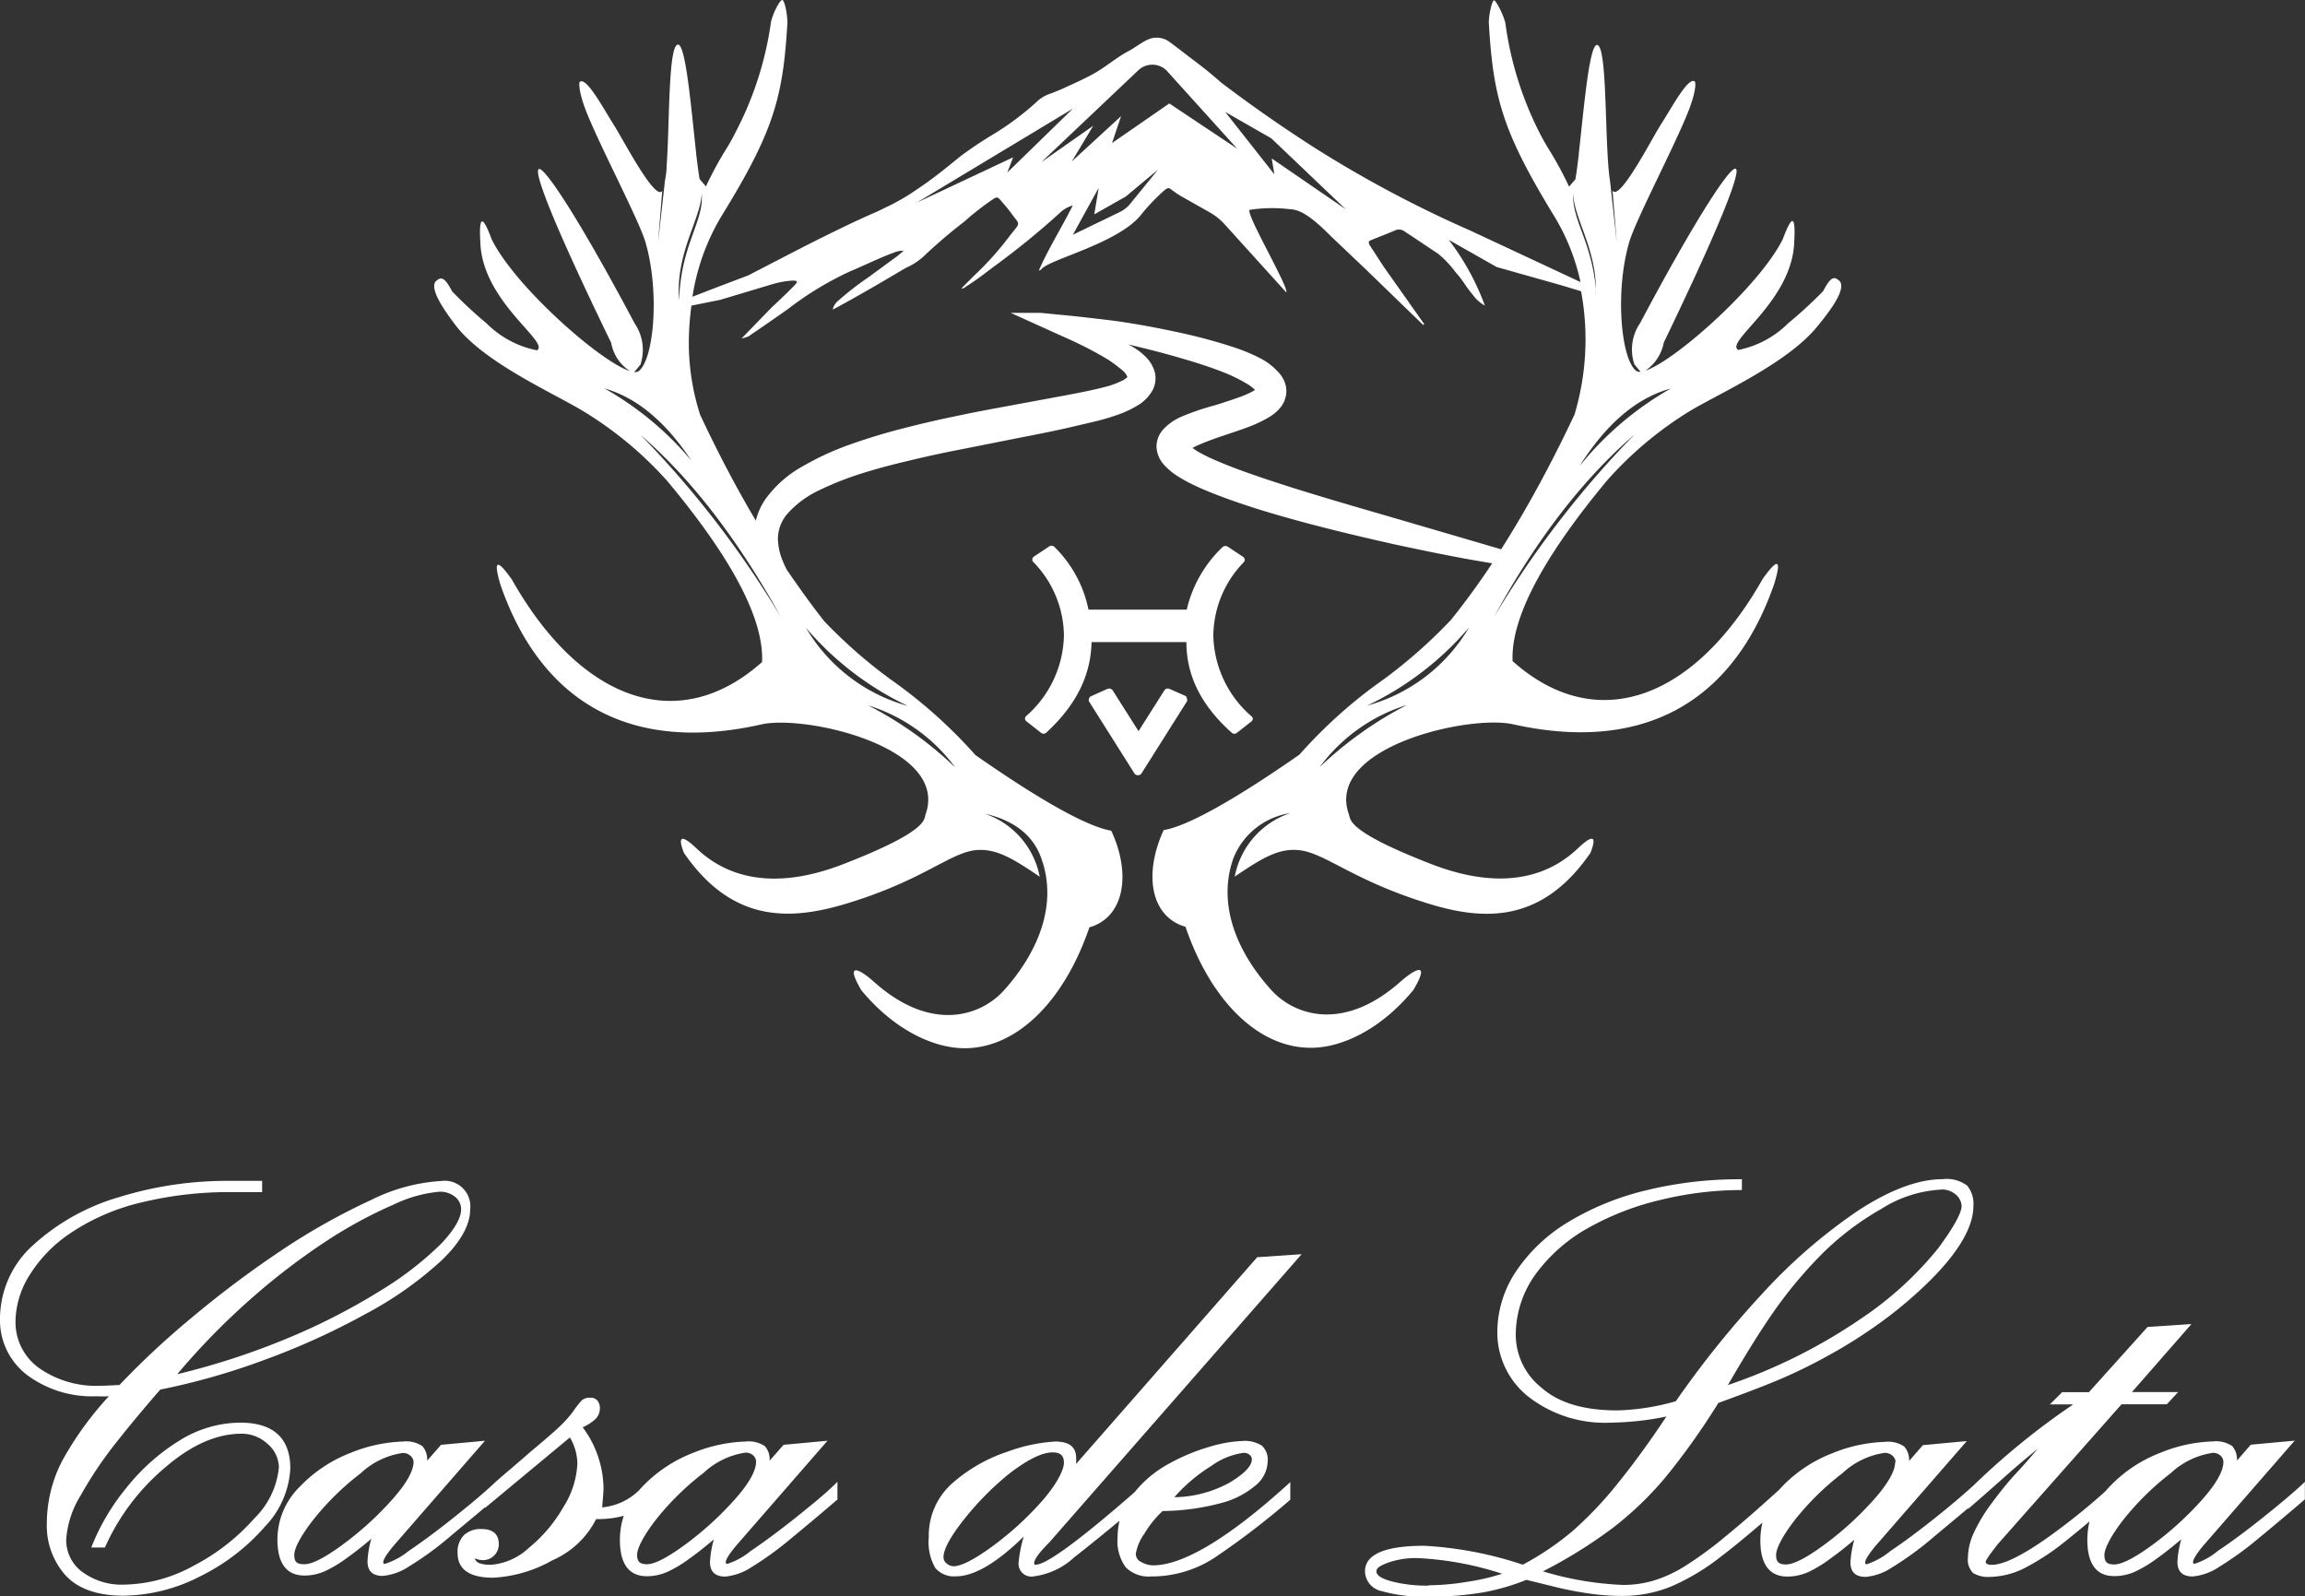
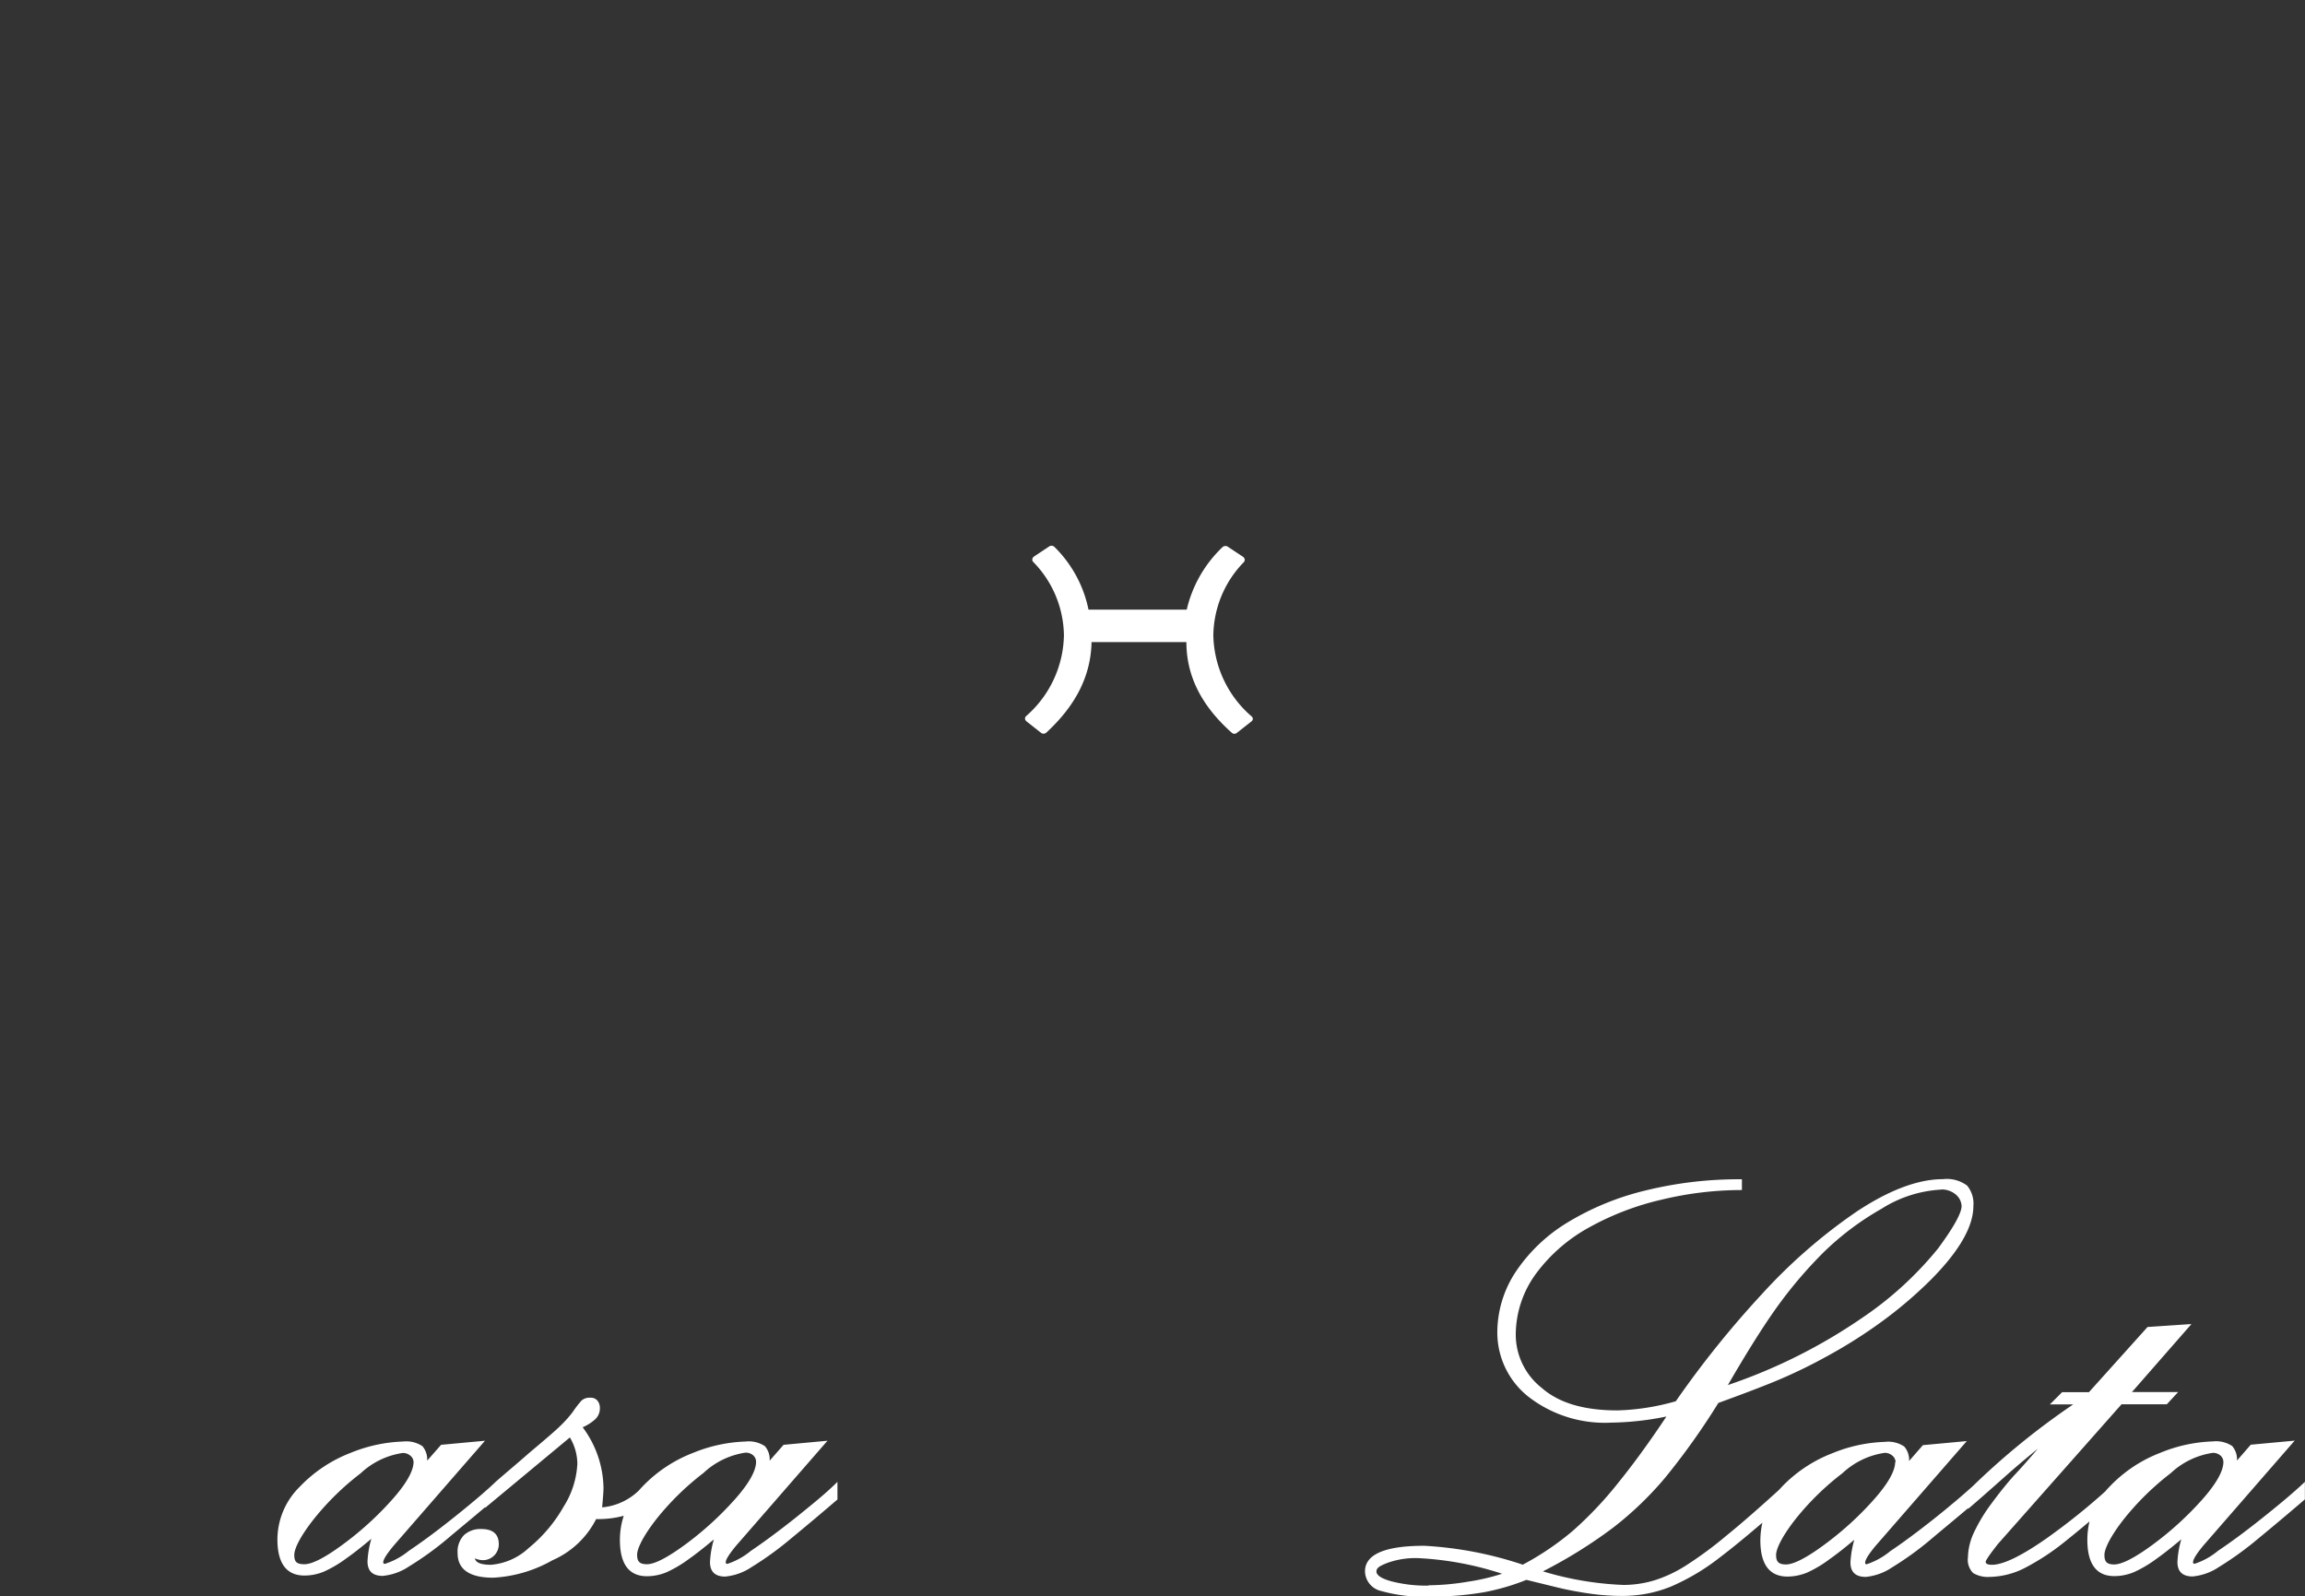
<svg xmlns="http://www.w3.org/2000/svg" viewBox="0 0 203.65 141.04">
  <rect x="0" y="0" width="203.65" height="141.04" fill="#333333" stroke="none" />
  <defs>
    <style>.cls-1{fill:#fff;}</style>
  </defs>
  <g id="Layer_2" data-name="Layer 2">
    <g id="Layer_1-2" data-name="Layer 1">
-       <path class="cls-1" d="M162.58,24.88c-.52-.51-.82-.47-1.5.84A39,39,0,0,1,158,28.55a8.66,8.66,0,0,1-4.42,2.37c-1.26-.71,4.75-4.27,4.94-9.51.14-2.4-.18-2.5-1-.3-2,4.08-9.47,10.74-12.15,11.64A3.88,3.88,0,0,0,147,30.26c11-22.81,6.26-17.48-2.09-1.72a4.13,4.13,0,0,0-.51,3.65l.54.65a.53.53,0,0,1-.37-.07c-1.35-1-1.9-7-.63-11.36.55-1.95,4.21-8.87,5.31-11.79.65-1.72.56-2.38.48-2.43-.6-.39-2,2.28-3.07,3.94-.78,1.25-3.61,6.73-4.19,5.7l.37,4.56L142.25,16c-.06-.38-.11-.83-.15-1.34-.3-3.76-.16-10.65-1-10.69-.7,0-1.18,5.78-1.61,9.6l0,.09c-.11.85-.2,1.61-.3,2.18l-.56.65a31.13,31.13,0,0,0-1.92-3.51c-.26-.44-.5-.87-.71-1.29a30.19,30.19,0,0,1-3-9.66c-.17-.72-.82-2-1-2s-.47,1.3-.46,2c.39,6.64,1.21,9.59,5.81,17.12a18.81,18.81,0,0,1,2.29,5.77l-9.65-4.51a104,104,0,0,1-13.66-7.24q-4.29-2.73-8.38-5.83l-.76-.65c-.61-.52-1.24-1-1.89-1.49s-1.4-1.09-2.09-1.58a1.92,1.92,0,0,0-1.91-.07c-.51.25-1,.64-1.51.92-1.2.62-2.2,1.55-3.4,2.17-1,.52-1.41.69-2.34,1.12-.24.12-.92.39-1.18.49a3.24,3.24,0,0,0-1.14.62,24.45,24.45,0,0,1-3.88,2.94,35.14,35.14,0,0,0-3,2c-1.22,1-2.45,2-3.73,2.85h0l-.64.43-.2.13-.43.26a16.89,16.89,0,0,1-1.63.86l-.75.37C75,19.74,70.4,22.11,70.4,22.11l-4.29,2.22L63,25.51l-1.82.71a19.45,19.45,0,0,1,2.55-7.1C68.36,11.6,69.18,8.65,69.57,2c0-.68-.24-2-.46-2s-.87,1.26-1,2A29.86,29.86,0,0,1,65,11.66c-.21.43-.45.86-.71,1.3a31.13,31.13,0,0,0-1.92,3.51l-.56-.65c-.1-.57-.19-1.33-.3-2.19l0-.08c-.43-3.82-.91-9.64-1.61-9.61-.87.05-.73,6.94-1,10.7,0,.51-.09,1-.15,1.33l-.61,5.45.37-4.57c-.58,1-3.42-4.44-4.2-5.69-1.05-1.66-2.47-4.33-3.07-3.94-.08,0-.17.7.48,2.43,1.1,2.92,4.77,9.84,5.32,11.79,1.27,4.41.72,10.4-.63,11.36a.53.53,0,0,1-.37.07l.54-.65a4.13,4.13,0,0,0-.51-3.65C47.72,12.81,42.92,7.47,54,30.29a3.74,3.74,0,0,0,1.66,2.5C53,31.94,45.44,25.24,43.44,21.14c-.82-2.2-1.14-2.1-1,.3.19,5.24,6.2,8.8,5,9.51A8.65,8.65,0,0,1,43,28.58a39,39,0,0,1-3.05-2.83c-.68-1.31-1-1.35-1.5-.84-.39.69.57,2.21,1.85,3.89,2.58,3.32,8.76,6,11.35,7.6a32.76,32.76,0,0,1,7.3,6.09c5.76,6.9,8.55,12.24,8.38,16-7.46,6.65-16.1,3.34-22.1-7.28-1.34-1.9-1.67-1.74-1,.5C47.94,62.34,56,66.55,67.28,64c3.87-.87,16.6,2,14.5,7.94-.16.45.29,1.46-7.18,4.37-3.22,1.26-8.8,2.7-13.07-1.36-1.31-1.24-1.69-1.11-1.1.41,4.27,6.19,9.37,6,14.43,4.45,6.59-2,9-4.4,11.26-4.69,1.84-.22,3.39.74,5.74,2.34A7.33,7.33,0,0,0,87,71.89c2.38.53,4.24,1.76,5,3.94,1.47,4.06-.26,8.29-3.31,11.68-2.1,2.31-6.48,3.71-11.48-.77-1.43-1.28-2.54-1.66-1.1.76,3.08,3.71,6.58,5.08,9,5.11,4.64.07,8.88-4.06,11.14-10.68,3-.85,3.77-4.57,1.93-8.54-2-.32-6.06-2.53-12-6.68a43.36,43.36,0,0,0-7.46-6.66,43.73,43.73,0,0,1-5.89-5.16c-1.15-1.45-2.25-3-3.32-4.56-.11-.21-.22-.44-.33-.71a5.44,5.44,0,0,1-.45-2,3.41,3.41,0,0,1,.85-2.24,8.67,8.67,0,0,1,2.66-2A27.67,27.67,0,0,1,76,41.87c1.26-.4,2.68-.79,4.36-1.18,1.51-.37,3.06-.7,4.61-1l4.68-.93c1.55-.3,3.08-.6,4.56-.93l2.18-.51a20.63,20.63,0,0,0,2.17-.61,9.46,9.46,0,0,0,2.13-1,3.64,3.64,0,0,0,1-1,2.26,2.26,0,0,0,.35-1.77,3,3,0,0,0-.67-1.26,5.54,5.54,0,0,0-.78-.7,6.81,6.81,0,0,0-.9-.55c1.24.3,2.61.63,4.19,1.08,1.33.38,2.76.81,4.21,1.38a13.78,13.78,0,0,1,2.05,1,3.8,3.8,0,0,1,.74.56l0,0-.16.1a7.44,7.44,0,0,1-1,.46c-.66.25-1.34.46-2,.68l-.5.15a21.83,21.83,0,0,0-2.9,1,4.8,4.8,0,0,0-1.55,1.1,2.29,2.29,0,0,0-.59,1.59,2.58,2.58,0,0,0,.57,1.43,5.81,5.81,0,0,0,1.44,1.2,13.26,13.26,0,0,0,1.38.74c.95.45,1.9.81,2.71,1.11,1.64.6,3.37,1.15,5.29,1.69,3.71,1.05,7.19,1.84,9.48,2.36,3,.65,5.3,1.1,6.75,1.36l1.44.25.6.1c-1.18,1.77-2.39,3.44-3.65,5A44.38,44.38,0,0,1,122.28,60a42.71,42.71,0,0,0-7.47,6.67c-5.94,4.14-10,6.35-12,6.67-1.83,4-1.08,7.69,1.93,8.54,2.26,6.62,6.51,10.75,11.14,10.69,2.43,0,5.94-1.4,9-5.11,1.44-2.43.33-2-1.1-.77-5,4.48-9.38,3.08-11.47.77-3.06-3.39-4.79-7.61-3.32-11.68a6.44,6.44,0,0,1,5-3.94,7.37,7.37,0,0,0-4.9,5.61c2.36-1.6,3.9-2.56,5.74-2.33,2.3.28,4.67,2.63,11.26,4.68,5.07,1.59,10.16,1.75,14.43-4.45.59-1.51.21-1.65-1.1-.41-4.27,4.06-9.85,2.62-13.07,1.36-7.47-2.91-7-3.91-7.18-4.37-2.1-5.93,10.63-8.81,14.51-7.94,11.26,2.51,19.34-1.7,23.06-12.36.69-2.23.36-2.39-1-.49-6,10.61-14.65,13.92-22.1,7.27-.17-3.73,2.61-9.07,8.38-16a32.41,32.41,0,0,1,7.29-6.1c2.59-1.56,8.77-4.28,11.35-7.59C162,27.09,163,25.57,162.58,24.88ZM84.4,67.81a32.51,32.51,0,0,0-7.7-5.49A15.11,15.11,0,0,1,84.4,67.81Zm-4.19-5.44a15.11,15.11,0,0,1-9-6.9A27.1,27.1,0,0,0,80.21,62.37Zm36.38,5.41a15.15,15.15,0,0,1,7.7-5.49A33.31,33.31,0,0,0,116.59,67.78Zm4.2-5.44a27.17,27.17,0,0,0,9-6.9A15.08,15.08,0,0,1,120.79,62.34ZM139,17.06c0,2.1,2,4.83,2,8.53a5,5,0,0,1,0,.55c0,.13,0,.25,0,.38,0-.13,0-.26,0-.39s0-.39,0-.58C140.62,21.29,138.85,19.43,139,17.06Zm-26.68-4.84,6.58,6.27L112.36,14l.23,1.4-4.34-5.51Zm-11.76-6a1.8,1.8,0,0,1,2.5,0l6.25,6.92-6-4-5.06,3.5.8-2.38-4.35,4,1.89-3.15L92,14.33ZM99.47,17.36,102.3,15l-2.44,3a2.69,2.69,0,0,1-.94.74l-4.13,2,2.28-4.14-.39,2.34ZM94.79,9.6,89,15.24l.51-1.34L81,17.9ZM62,17.09c.2,2.54-1.85,4.5-2,9.46C59.66,22.37,61.91,19.36,62,17.09Zm-.59,24a27.9,27.9,0,0,0-8-6.77Q57.84,35.58,61.36,41.12ZM69,54.53a87.31,87.31,0,0,0-12.4-16.1C61,42.23,65.16,47.58,69,54.53Zm54.61-8.64c-2.71-.79-5.87-1.69-9.2-2.73-1.73-.55-3.42-1.1-5.09-1.72-.83-.31-1.66-.65-2.44-1-.39-.19-.77-.38-1.12-.59-.17-.11-.3-.2-.4-.28l.31-.16a24.9,24.9,0,0,1,2.45-.93l.53-.18c.71-.24,1.44-.48,2.16-.78a10.7,10.7,0,0,0,1.42-.73,3.83,3.83,0,0,0,.77-.64,2.21,2.21,0,0,0,.4-.57.6.6,0,0,0,.09-.18l.12-.42a2.22,2.22,0,0,0-.17-1.37,2.9,2.9,0,0,0-.64-.88,5.59,5.59,0,0,0-1.31-1A15.49,15.49,0,0,0,109,30.68a46.24,46.24,0,0,0-4.54-1.24c-2.77-.61-5.11-1-6.84-1.2s-2.61-.3-2.61-.3l-3.08-.3H89.29L94,29.77s.73.31,1.93.91c.6.31,1.32.69,2.09,1.17a13.22,13.22,0,0,1,1.1.83,1.53,1.53,0,0,1,.49.63,2.16,2.16,0,0,1-.34.26,7.32,7.32,0,0,1-1.54.59c-1.12.3-2.37.54-3.7.79l-6.11,1.13c-1.18.22-2.38.45-3.57.71-1.59.32-3.17.7-4.73,1.1s-3.16.9-4.54,1.39a24.7,24.7,0,0,0-4.13,1.9A10.13,10.13,0,0,0,67.7,44a5.6,5.6,0,0,0-.92,2c-1.72-2.9-3.35-6-4.92-9.35a20.72,20.72,0,0,1-1-6.58A25.12,25.12,0,0,1,61.09,27l2.55-.51,4.63-1.39A8.15,8.15,0,0,1,70,24.79c.47,0,.51.07.26.35-.65.7-2.06,2-2.06,2L65.52,29.9a3.08,3.08,0,0,0,.61-.18c1.17-.8,2.33-1.6,3.48-2.41A28.5,28.5,0,0,1,75.05,24c1.34-.56,2.63-1.21,4-1.71a2,2,0,0,1,.79-.14c-.22.19-.39.35-.58.49l-2.54,1.86a27.25,27.25,0,0,0-2.64,2.05,1.41,1.41,0,0,0-.51.8l.35-.18c2-1.08,3.93-2.21,5.85-3.35l.3-.17a5.6,5.6,0,0,0,1.62-1.08,45.1,45.1,0,0,1,3.52-3,23.6,23.6,0,0,1,2.45-1.92c.4-.28.48-.27.76.06s.62.71.89,1.08c.82,1.14.91.78-.06,2a27.29,27.29,0,0,1-3.15,3.53c-.39.38-.76.76-1.17,1.17a.55.55,0,0,0,.4-.16c.85-.53,1.62-1.12,2.39-1.71a69.72,69.72,0,0,0,5.94-4.83,2.71,2.71,0,0,1,1.12-.64c-1,2-2.15,3.81-3,5.75a.41.41,0,0,0,.28-.17c.84-.86,6.59-2.22,8.67-4.65a17.61,17.61,0,0,1,2.06-2.19c.3-.26.43-.33.6-.21s.6.45.92.63l2.6,1.47a5.26,5.26,0,0,1,1.3,1.05l5.43,6c.27-.4-3.63-7-3.23-7.29a12.92,12.92,0,0,1,3.13-.1c.79.1,1.39-.12,3.53,1.92l.55.54,3,2.85.91.88,4.21,4.08.09-.08L122.56,24l-.37-.53L121,21.64c-.1-.19-.12-.36.2-.45.66-.27,1.32-.52,2-.81a.85.85,0,0,1,.93.09c1,.65,1.94,1.3,2.92,1.94A8.77,8.77,0,0,1,128.56,24c.79.88.88,1.24,1.53,2a3.33,3.33,0,0,0,1.1,1A21.88,21.88,0,0,0,128,21.19l4.23,2.4L138,25.22l1.69.51a23.2,23.2,0,0,1-.58,10.9c-1.66,3.51-3.38,6.79-5.2,9.82-.42.7-.84,1.39-1.28,2.08ZM132,54.51c3.81-7,8-12.31,12.4-16.11A86.55,86.55,0,0,0,132,54.51Zm7.61-13.42q3.54-5.55,8-6.76A28.15,28.15,0,0,0,139.63,41.09Z" />
-       <path class="cls-1" d="M104.76,61.5l-1.42-.63a.37.37,0,0,0-.47.13l-2.28,3.6L98.31,61a.39.39,0,0,0-.48-.13l-1.42.63a.36.36,0,0,0-.19.21.32.32,0,0,0,0,.27l4,6.34a.36.36,0,0,0,.32.17.37.37,0,0,0,.32-.17l4-6.34a.29.29,0,0,0,0-.27A.33.33,0,0,0,104.76,61.5Z" />
      <path class="cls-1" d="M110.53,63.25a9.7,9.7,0,0,1-3.33-7.11,9.43,9.43,0,0,1,2.68-6.46.31.31,0,0,0,.09-.27.38.38,0,0,0-.15-.22l-1.36-.9a.38.38,0,0,0-.46.06,11.07,11.07,0,0,0-3.15,5.51l-8.68,0a10.78,10.78,0,0,0-3-5.53.37.37,0,0,0-.46-.06l-1.37.91a.34.34,0,0,0-.13.21.28.28,0,0,0,.08.26A9.43,9.43,0,0,1,94,56.14a9.7,9.7,0,0,1-3.31,7.1.32.32,0,0,0-.13.27.36.36,0,0,0,.13.22l1.27,1a.36.36,0,0,0,.48,0c2.64-2.43,3.94-5.06,4-8h8.38c0,3,1.34,5.63,4,8a.35.35,0,0,0,.24.1.37.37,0,0,0,.22-.08l1.27-1a.31.31,0,0,0,.14-.25A.35.35,0,0,0,110.53,63.25Z" />
-       <path class="cls-1" d="M21.21,125.69a10.27,10.27,0,0,0-5.38,1.6,18.16,18.16,0,0,0-4.67,4.17,19.55,19.55,0,0,0-3.07,5.19l0,.07H9.27l0,0a19.71,19.71,0,0,1,5.37-7.11c2.33-2,4.57-2.94,6.68-2.94a3.32,3.32,0,0,1,2.32.9,2.77,2.77,0,0,1,1,2.08,7.29,7.29,0,0,1-2.16,4.49,18.54,18.54,0,0,1-5.37,4.19A13.05,13.05,0,0,1,11,140a5.85,5.85,0,0,1-3.77-1.15A3.49,3.49,0,0,1,5.85,136a8.54,8.54,0,0,1,1.29-3.9,34.91,34.91,0,0,1,3.15-4.68c1.23-1.56,2.54-3.12,3.87-4.65a60.49,60.49,0,0,0,9.14-2.6,63.52,63.52,0,0,0,9-4.08A32.1,32.1,0,0,0,39,111.37c1.69-1.62,2.54-3.14,2.54-4.52A2.26,2.26,0,0,0,39,104.34,15.94,15.94,0,0,0,32.83,106a57.38,57.38,0,0,0-7.92,4.44,91.18,91.18,0,0,0-8,6,72.43,72.43,0,0,0-6.36,5.93c-.39,0-.95.06-1.65.06a8.78,8.78,0,0,1-5.46-1.57,5,5,0,0,1-2.07-4.16,7.84,7.84,0,0,1,1.13-3.86A12.28,12.28,0,0,1,6,109.1a19,19,0,0,1,6.11-2.77,32.83,32.83,0,0,1,8.72-1h2.33v-1H20a32.26,32.26,0,0,0-9.49,1.44A19.21,19.21,0,0,0,3,109.94,8.77,8.77,0,0,0,0,116.48a6.08,6.08,0,0,0,2.39,5,9.61,9.61,0,0,0,6.12,1.88,10,10,0,0,0,1.11,0A29,29,0,0,0,5.53,129a12,12,0,0,0-1.39,5.55,6.58,6.58,0,0,0,1.65,4.63c1.1,1.2,2.83,1.8,5.13,1.8a15.11,15.11,0,0,0,6.82-1.74,18.19,18.19,0,0,0,5.67-4.37,8,8,0,0,0,2.24-5.12C25.65,127.06,24.16,125.69,21.21,125.69Zm17.59-20.4a2.09,2.09,0,0,1,1.42.46,1.41,1.41,0,0,1,.52,1.1c0,.76-.58,1.77-1.73,3a29.1,29.1,0,0,1-5.25,4.09,56.47,56.47,0,0,1-8.1,4.19,64.84,64.84,0,0,1-10,3.28,62.83,62.83,0,0,1,6.59-6.73,58.94,58.94,0,0,1,6.69-5.1,39.56,39.56,0,0,1,5.87-3.17A11.76,11.76,0,0,1,38.8,105.29Z" />
      <path class="cls-1" d="M70.22,134.15c-1.44,1.14-2.75,2.11-3.88,2.87a6.38,6.38,0,0,1-2.08,1.15.13.13,0,0,1-.14-.14c0-.25.31-.73.91-1.46l8-9.19.08-.09-3.88.36h0l-1.23,1.4a1.78,1.78,0,0,0-.42-1.28,2.57,2.57,0,0,0-1.71-.41,13.31,13.31,0,0,0-4.63,1,12.32,12.32,0,0,0-4.5,3c-.1.1-.19.21-.29.32a5.35,5.35,0,0,1-3.18,1.49h-.07c.08-.87.12-1.43.12-1.72a9.18,9.18,0,0,0-1.84-5.35,4,4,0,0,0,1.11-.71,1.31,1.31,0,0,0,.41-1,1,1,0,0,0-.22-.65.76.76,0,0,0-.62-.25,1.06,1.06,0,0,0-.78.25,8.86,8.86,0,0,0-.77,1A10.62,10.62,0,0,1,49.48,126c-.34.34-1.25,1.13-2.72,2.36-1.13,1-2.12,1.81-3,2.59v0l-.08.08c-1,.94-2.28,2-3.71,3.14s-2.75,2.11-3.88,2.87A6.38,6.38,0,0,1,34,138.17a.13.13,0,0,1-.14-.14c0-.25.31-.73.91-1.46l8-9.19.08-.09-3.88.36h0l-1.23,1.4a1.78,1.78,0,0,0-.42-1.28,2.55,2.55,0,0,0-1.71-.41,13.31,13.31,0,0,0-4.63,1,12.32,12.32,0,0,0-4.5,3A6.55,6.55,0,0,0,24.51,136c0,2.12.8,3.2,2.39,3.2a4.49,4.49,0,0,0,1.75-.36,10.83,10.83,0,0,0,1.94-1.15c.68-.48,1.43-1.07,2.22-1.74a8.51,8.51,0,0,0-.34,2c0,.85.45,1.28,1.34,1.28a5,5,0,0,0,2.32-.83,27.86,27.86,0,0,0,3.4-2.45c1-.85,2.17-1.8,3.33-2.79v.06L50.35,127a4.61,4.61,0,0,1,.66,2.33,7.79,7.79,0,0,1-1.23,3.81,12.93,12.93,0,0,1-3.06,3.62,5.55,5.55,0,0,1-3.34,1.49c-.88,0-1.36-.19-1.42-.57a1.76,1.76,0,0,0,.76.16,1.4,1.4,0,0,0,1.35-1.41c0-.89-.52-1.34-1.54-1.34a2.16,2.16,0,0,0-1.53.53,2.11,2.11,0,0,0-.57,1.6c0,1.44,1.06,2.17,3.14,2.17a11.83,11.83,0,0,0,5.24-1.54,7.82,7.82,0,0,0,3.86-3.64,8.61,8.61,0,0,0,2.44-.29,6.8,6.8,0,0,0-.34,2.14c0,2.12.8,3.2,2.39,3.2a4.49,4.49,0,0,0,1.75-.36,10.83,10.83,0,0,0,1.94-1.15c.68-.48,1.42-1.07,2.22-1.74a8.51,8.51,0,0,0-.34,2c0,.85.45,1.28,1.34,1.28a5,5,0,0,0,2.32-.83,28.66,28.66,0,0,0,3.4-2.45c1.3-1.07,2.71-2.25,4.2-3.53h0v-1.56l-.08.08C72.9,132,71.65,133,70.22,134.15Zm-3.42-5c0,.8-.64,1.94-1.91,3.36a28.43,28.43,0,0,1-4.32,3.93c-1.59,1.17-2.73,1.76-3.41,1.76s-.87-.27-.87-.84.59-1.74,1.76-3.22a23.83,23.83,0,0,1,4.1-4,6.89,6.89,0,0,1,3.72-1.8,1,1,0,0,1,.65.22A.76.76,0,0,1,66.8,129.18Zm-30.26,0c0,.8-.64,1.94-1.91,3.36a28,28,0,0,1-4.32,3.93c-1.58,1.17-2.73,1.76-3.41,1.76S26,138,26,137.39s.59-1.74,1.76-3.22a23.83,23.83,0,0,1,4.1-4,6.88,6.88,0,0,1,3.73-1.8,1,1,0,0,1,.64.22A.76.76,0,0,1,36.54,129.18Z" />
-       <path class="cls-1" d="M111.08,111.07l-16,18.26a.78.78,0,0,0,0-.14,3.36,3.36,0,0,0,0-.36c0-1-.62-1.47-1.85-1.47a14.76,14.76,0,0,0-4.23.9A14,14,0,0,0,84.19,131a6.16,6.16,0,0,0-2.13,4.81,4.58,4.58,0,0,0,.58,2.73,2.18,2.18,0,0,0,1.81.73c1.61,0,3.63-1.19,6-3.52A11.43,11.43,0,0,0,90,138a1.13,1.13,0,0,0,1.28,1.28,6.49,6.49,0,0,0,3.63-1.69c1-.78,2.34-1.86,4-3.23a7,7,0,0,0-.17,1.46,3.94,3.94,0,0,0,.72,2.65,2.84,2.84,0,0,0,2.23.81,10.15,10.15,0,0,0,5.64-1.67A70,70,0,0,0,114,132.5h0v-1.56l-.08.08c-5.31,4.83-9.37,7.28-12.06,7.28a2.18,2.18,0,0,1-1-.28.8.8,0,0,1-.51-.74,4.23,4.23,0,0,1,.76-1.78,8.94,8.94,0,0,1,1.61-2,20.69,20.69,0,0,0,5.11-.69,7.66,7.66,0,0,0,3.11-1.58,2.83,2.83,0,0,0,1.06-2.1,1.68,1.68,0,0,0-.52-1.41,2.76,2.76,0,0,0-1.68-.41,11.38,11.38,0,0,0-2.92.51,17.21,17.21,0,0,0-3.64,1.52,10,10,0,0,0-3,2.5c-4.86,4.24-7.8,6.4-8.73,6.4-.1,0-.14,0-.14-.14,0-.32.45-.94,1.34-1.83l22.21-25.37.08-.09-3.82.26ZM93,128.32c.71,0,1,.3,1,.92s-.64,1.89-1.91,3.35a27.9,27.9,0,0,1-4.37,4c-1.61,1.18-2.79,1.79-3.49,1.79a1,1,0,0,1-.57-.23.69.69,0,0,1-.3-.58c0-.68.6-1.79,1.79-3.3a25.77,25.77,0,0,1,4.09-4.13C90.84,128.93,92.08,128.32,93,128.32Zm10.72,4a14.36,14.36,0,0,1,3.28-2.79,6.34,6.34,0,0,1,2.86-1.17.8.8,0,0,1,.54.17.51.51,0,0,1,.2.41c0,.59-.68,1.28-2,2.07A10.45,10.45,0,0,1,103.76,132.28Z" />
      <path class="cls-1" d="M203.56,131c-1,.94-2.28,2-3.71,3.14s-2.74,2.11-3.88,2.87a6.3,6.3,0,0,1-2.07,1.15.12.12,0,0,1-.14-.14c0-.25.3-.73.9-1.46l8-9.19.09-.09-3.89.36h0l-1.22,1.4a1.82,1.82,0,0,0-.42-1.28,2.57,2.57,0,0,0-1.71-.41,13.21,13.21,0,0,0-4.63,1,12.24,12.24,0,0,0-4.5,3c-.14.14-.26.28-.39.43a57.91,57.91,0,0,1-5.21,4.16c-2.19,1.53-3.8,2.31-4.79,2.31-.55,0-.55-.2-.55-.27s.14-.38,1.09-1.58l10.91-12.33h4l1-1.08h-4.08l5.18-5.92.07-.09-3.87.26h0L184.56,123h-2.37l-1,1-.09.08h2.07a65.44,65.44,0,0,0-8.85,7.2q-1.47,1.33-3.44,2.9c-1.44,1.14-2.74,2.11-3.88,2.87a6.41,6.41,0,0,1-2.07,1.15.12.12,0,0,1-.14-.14c0-.25.3-.73.9-1.46l8-9.19.08-.09-3.88.36h0l-1.22,1.4a1.78,1.78,0,0,0-.43-1.28,2.54,2.54,0,0,0-1.71-.41,13.31,13.31,0,0,0-4.63,1,12.32,12.32,0,0,0-4.5,3l-.24.26c-1.8,1.63-3.36,3-4.6,4a34,34,0,0,1-3.6,2.66,11.7,11.7,0,0,1-2.81,1.32,9.56,9.56,0,0,1-2.71.4,28.23,28.23,0,0,1-7.12-1.2,42.37,42.37,0,0,0,6.16-3.83,29.69,29.69,0,0,0,4.65-4.46,62.13,62.13,0,0,0,4.69-6.59c1.95-.71,3.62-1.34,4.94-1.88a45.07,45.07,0,0,0,4.54-2.18,43.42,43.42,0,0,0,4.88-3.07,37.18,37.18,0,0,0,4.4-3.74c2.5-2.51,3.77-4.7,3.77-6.52a2.5,2.5,0,0,0-.55-1.81,3,3,0,0,0-2.15-.57c-2.23,0-4.8,1-7.62,2.87a47.78,47.78,0,0,0-8.35,7.27,86.57,86.57,0,0,0-7.62,9.48,20.67,20.67,0,0,1-5.15.81c-3,0-5.2-.67-6.71-2a6,6,0,0,1-2.28-4.6,9.15,9.15,0,0,1,1.78-5.47,14.5,14.5,0,0,1,4.69-4.09,24.48,24.48,0,0,1,6.46-2.47,30.2,30.2,0,0,1,7-.84h.05v-.95h-.05a34.47,34.47,0,0,0-8.51,1,24.12,24.12,0,0,0-6.87,2.83,14.6,14.6,0,0,0-4.55,4.34,9.73,9.73,0,0,0-1.63,5.32,7.23,7.23,0,0,0,2.71,5.69,11,11,0,0,0,7.35,2.32,25.89,25.89,0,0,0,4.88-.54c-1.5,2.26-2.94,4.23-4.26,5.86a33,33,0,0,1-4,4.23,24.84,24.84,0,0,1-4.43,3,33,33,0,0,0-8.71-1.67c-3.47,0-5.23.76-5.23,2.26a1.82,1.82,0,0,0,1.45,1.74,13.71,13.71,0,0,0,4.22.49,27.52,27.52,0,0,0,4.81-.38,19.68,19.68,0,0,0,3.78-1.1l2.77.68c1,.24,2,.42,2.94.55a19.58,19.58,0,0,0,2.73.19,11.37,11.37,0,0,0,4.29-.81,19.54,19.54,0,0,0,4.45-2.66c1.07-.81,2.3-1.83,3.67-3a7.24,7.24,0,0,0-.18,1.56c0,2.12.81,3.2,2.39,3.2a4.58,4.58,0,0,0,1.76-.36,10.45,10.45,0,0,0,1.93-1.15c.68-.48,1.43-1.07,2.22-1.74a9.05,9.05,0,0,0-.34,2c0,.85.45,1.28,1.35,1.28a5,5,0,0,0,2.31-.83,27.86,27.86,0,0,0,3.4-2.45c1-.85,2.17-1.8,3.33-2.79v.06l.09-.07c.52-.44,1.56-1.35,3.08-2.7,1.3-1.16,2.33-2,3-2.55-.64.75-1.3,1.51-2,2.26s-1.47,1.73-2.14,2.64a14.58,14.58,0,0,0-1.52,2.53,5.42,5.42,0,0,0-.52,2.17,1.67,1.67,0,0,0,.46,1.39,2.56,2.56,0,0,0,1.48.34,7.1,7.1,0,0,0,3.18-.84,21.15,21.15,0,0,0,3.44-2.27c.64-.51,1.37-1.11,2.18-1.79a7.2,7.2,0,0,0-.19,1.63c0,2.12.8,3.2,2.38,3.2a4.51,4.51,0,0,0,1.76-.36,10.83,10.83,0,0,0,1.94-1.15c.68-.48,1.42-1.07,2.22-1.74a8.51,8.51,0,0,0-.34,2c0,.85.45,1.28,1.34,1.28a5,5,0,0,0,2.32-.83,28.66,28.66,0,0,0,3.4-2.45c1.3-1.07,2.71-2.25,4.2-3.53h0v-1.56Zm-7.12-1.83c0,.8-.64,1.94-1.91,3.36a28.43,28.43,0,0,1-4.32,3.93c-1.59,1.17-2.74,1.76-3.42,1.76s-.86-.27-.86-.84.59-1.74,1.76-3.22a24.13,24.13,0,0,1,4.09-4,6.91,6.91,0,0,1,3.73-1.8,1,1,0,0,1,.65.22A.76.76,0,0,1,196.44,129.18Zm-29,0c0,.8-.65,1.94-1.92,3.36a28,28,0,0,1-4.32,3.93c-1.58,1.17-2.73,1.76-3.41,1.76s-.87-.27-.87-.84.59-1.74,1.76-3.22a23.83,23.83,0,0,1,4.1-4,6.91,6.91,0,0,1,3.73-1.8,1,1,0,0,1,.65.22A.79.79,0,0,1,167.48,129.18Zm4.06-24.08a1.92,1.92,0,0,1,1.31.46,1.4,1.4,0,0,1,.5,1c0,.62-.7,1.88-2.07,3.74a30.8,30.8,0,0,1-6.77,6.18,48.11,48.11,0,0,1-11.81,5.9c1.62-2.79,3-5,4.21-6.71a38.78,38.78,0,0,1,4.3-5.07,24.91,24.91,0,0,1,5.06-3.79A10.91,10.91,0,0,1,171.54,105.1Zm-45.3,35a12.39,12.39,0,0,1-3.27-.38c-.87-.24-1.32-.53-1.32-.87s.34-.51,1-.77a7.36,7.36,0,0,1,2.68-.41,28.22,28.22,0,0,1,7.42,1.38,18.32,18.32,0,0,1-3,.7A21.9,21.9,0,0,1,126.24,140.06Z" />
    </g>
  </g>
</svg>